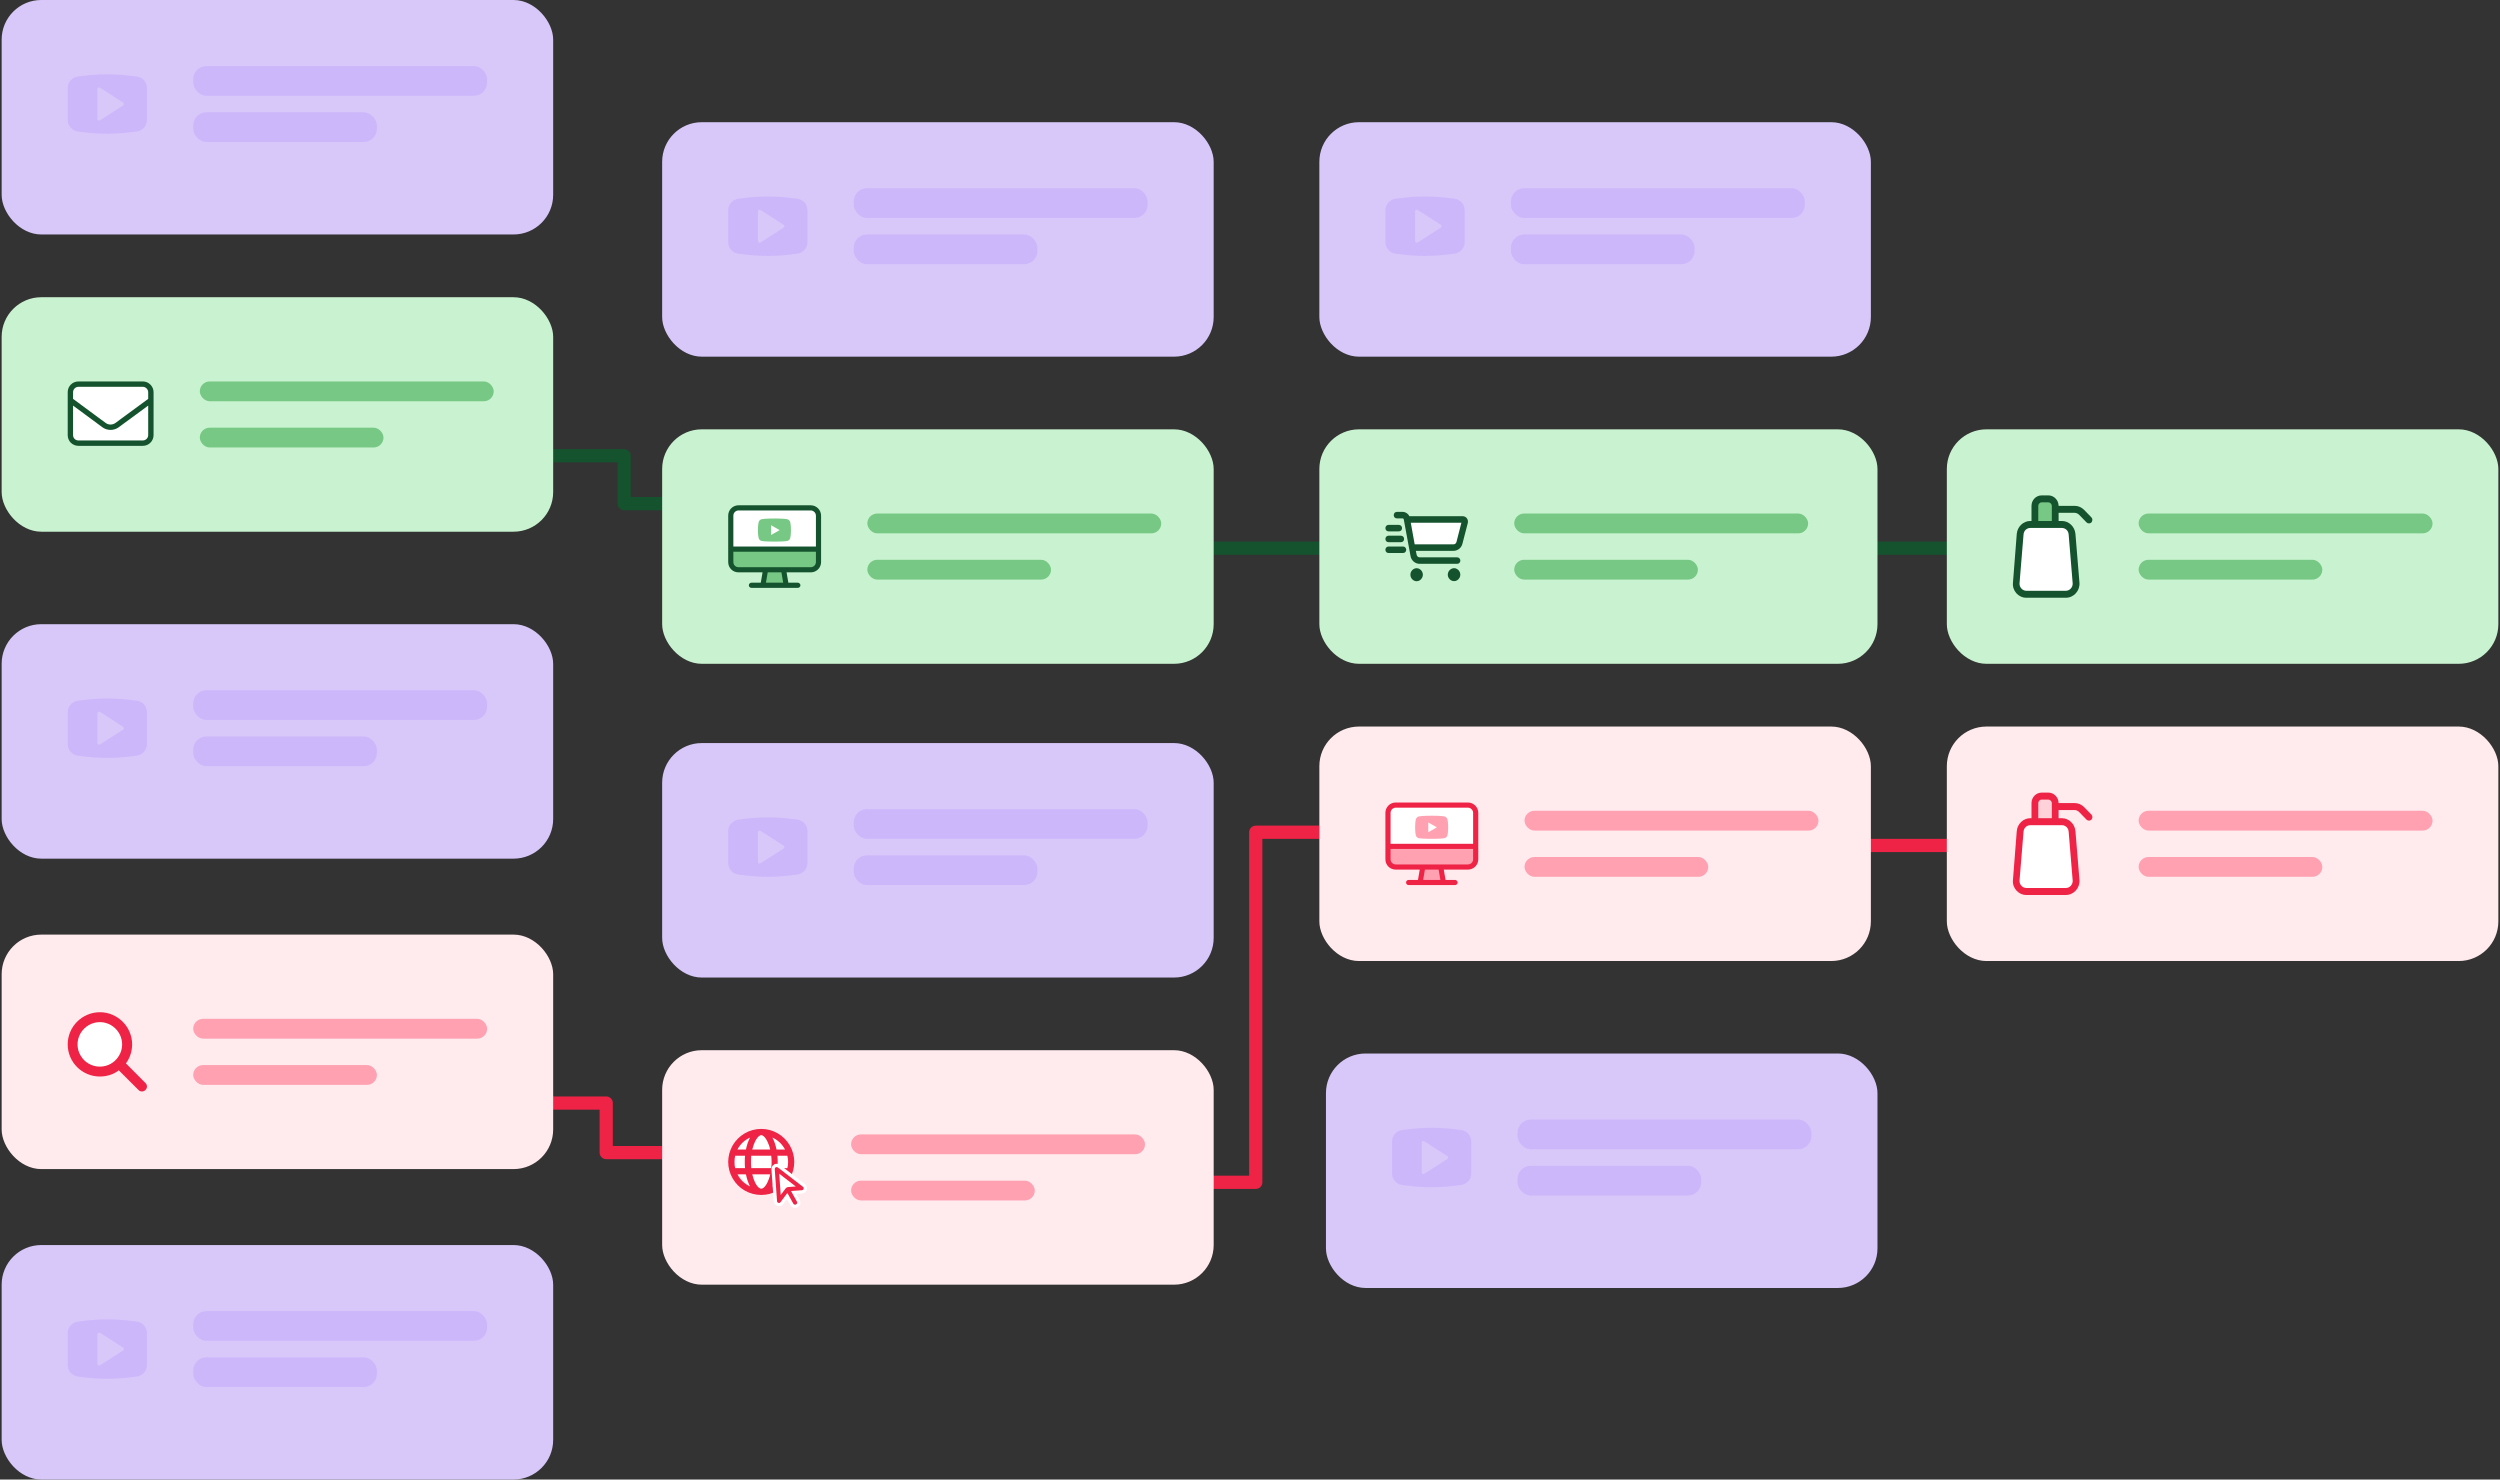
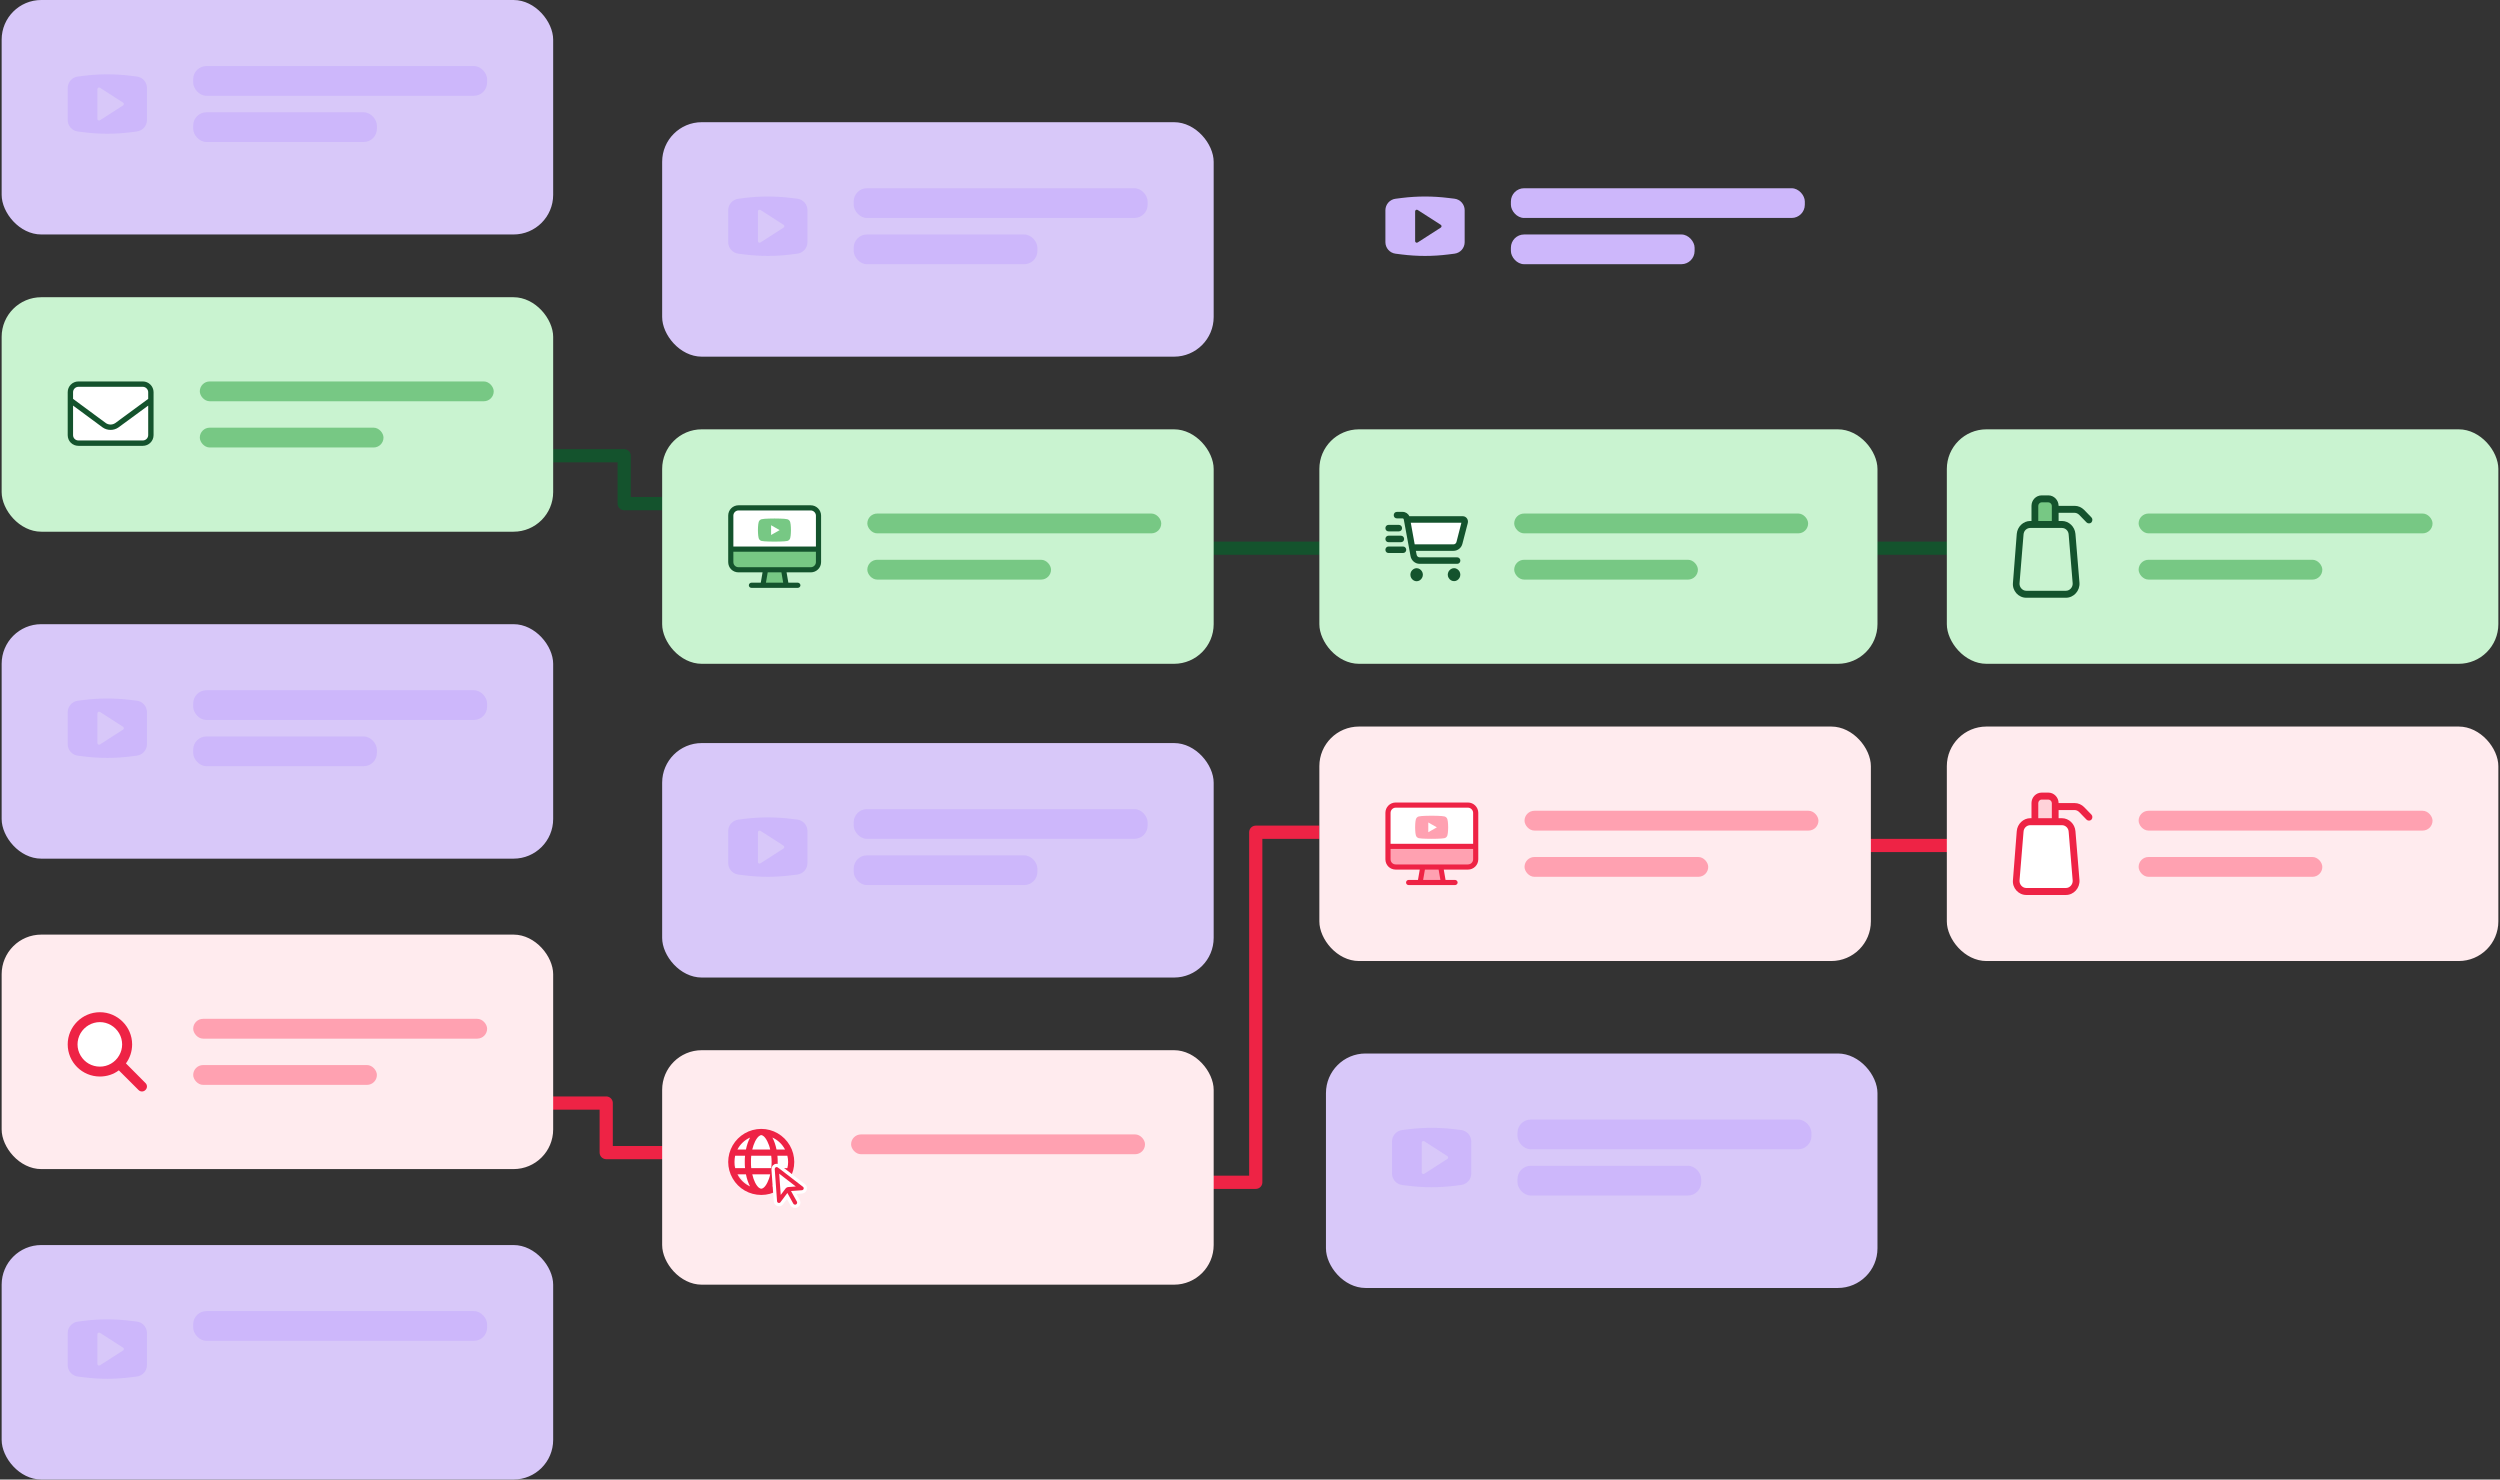
<svg xmlns="http://www.w3.org/2000/svg" width="757" height="448" viewBox="0 0 757 448" fill="none">
  <rect x="0" y="0" width="757" height="448" fill="#333333" stroke="none" />
  <path d="M363.5 358H380.244V252H399.5" stroke="#EE2345" stroke-width="4" stroke-linejoin="round" />
  <path d="M356.5 166L418.5 166" stroke="#14532D" stroke-width="4" stroke-linejoin="round" />
  <path d="M558.5 166L620.5 166" stroke="#14532D" stroke-width="4" stroke-linejoin="round" />
  <path d="M558.5 256L620.5 256" stroke="#EE2345" stroke-width="4" stroke-linejoin="round" />
  <path d="M139.5 138H189V152.5H221.5" stroke="#14532D" stroke-width="4" stroke-linejoin="round" />
  <path d="M107.5 334H183.561V349H233.5" stroke="#EE2345" stroke-width="4" stroke-linejoin="round" />
  <rect x="0.5" y="189" width="167" height="71" rx="12" fill="#D8C8F9" />
  <path d="M41.43 212.166L39.5 211.936C34.851 211.361 30.149 211.361 25.5 211.936L23.6 212.176C22.749 212.276 21.963 212.684 21.392 213.323C20.821 213.963 20.504 214.789 20.5 215.646V225.346C20.503 226.198 20.816 227.021 21.381 227.659C21.946 228.298 22.724 228.709 23.57 228.816L25.47 229.056C27.802 229.347 30.15 229.494 32.5 229.496C34.84 229.493 37.178 229.346 39.5 229.056L41.4 228.816C42.251 228.716 43.036 228.308 43.608 227.668C44.179 227.029 44.496 226.203 44.5 225.346V215.646C44.499 214.792 44.187 213.967 43.622 213.326C43.057 212.685 42.278 212.273 41.43 212.166ZM37.27 220.916L30.27 225.416C30.189 225.468 30.096 225.496 30 225.496C29.867 225.496 29.74 225.443 29.646 225.349C29.553 225.256 29.5 225.128 29.5 224.996V215.996C29.5 215.906 29.524 215.818 29.57 215.741C29.616 215.664 29.682 215.601 29.761 215.558C29.839 215.515 29.928 215.494 30.018 215.497C30.107 215.5 30.195 215.527 30.27 215.576L37.27 220.076C37.34 220.121 37.398 220.183 37.438 220.257C37.478 220.33 37.499 220.412 37.499 220.496C37.499 220.579 37.478 220.662 37.438 220.735C37.398 220.808 37.34 220.871 37.27 220.916Z" fill="#CDB7FB" />
  <rect x="58.5" y="209" width="89" height="9" rx="4" fill="#CDB7FB" />
  <rect x="58.5" y="223" width="55.625" height="9" rx="4" fill="#CDB7FB" />
  <rect x="0.5" y="377" width="167" height="71" rx="12" fill="#D8C8F9" />
  <path d="M41.43 400.166L39.5 399.936C34.851 399.361 30.149 399.361 25.5 399.936L23.6 400.176C22.749 400.276 21.963 400.684 21.392 401.323C20.821 401.963 20.504 402.789 20.5 403.646V413.346C20.503 414.198 20.816 415.021 21.381 415.659C21.946 416.298 22.724 416.709 23.57 416.816L25.47 417.056C27.802 417.347 30.15 417.494 32.5 417.496C34.84 417.493 37.178 417.346 39.5 417.056L41.4 416.816C42.251 416.716 43.036 416.308 43.608 415.668C44.179 415.029 44.496 414.203 44.5 413.346V403.646C44.499 402.792 44.187 401.967 43.622 401.326C43.057 400.685 42.278 400.273 41.43 400.166ZM37.27 408.916L30.27 413.416C30.189 413.468 30.096 413.496 30 413.496C29.867 413.496 29.74 413.443 29.646 413.349C29.553 413.256 29.5 413.128 29.5 412.996V403.996C29.5 403.906 29.524 403.818 29.57 403.741C29.616 403.664 29.682 403.601 29.761 403.558C29.839 403.515 29.928 403.494 30.018 403.497C30.107 403.5 30.195 403.527 30.27 403.576L37.27 408.076C37.34 408.121 37.398 408.183 37.438 408.257C37.478 408.33 37.499 408.412 37.499 408.496C37.499 408.579 37.478 408.662 37.438 408.735C37.398 408.808 37.34 408.871 37.27 408.916Z" fill="#CDB7FB" />
  <rect x="58.5" y="397" width="89" height="9" rx="4" fill="#CDB7FB" />
-   <rect x="58.5" y="411" width="55.625" height="9" rx="4" fill="#CDB7FB" />
  <rect x="0.5" width="167" height="71" rx="12" fill="#D8C8F9" />
  <path d="M41.43 23.166L39.5 22.936C34.851 22.361 30.149 22.361 25.5 22.936L23.6 23.176C22.749 23.276 21.963 23.684 21.392 24.323C20.821 24.963 20.504 25.789 20.5 26.646V36.346C20.503 37.198 20.816 38.021 21.381 38.659C21.946 39.298 22.724 39.709 23.57 39.816L25.47 40.056C27.802 40.347 30.15 40.494 32.5 40.496C34.84 40.493 37.178 40.346 39.5 40.056L41.4 39.816C42.251 39.716 43.036 39.308 43.608 38.668C44.179 38.029 44.496 37.203 44.5 36.346V26.646C44.499 25.791 44.187 24.967 43.622 24.326C43.057 23.686 42.278 23.273 41.43 23.166ZM37.27 31.916L30.27 36.416C30.189 36.468 30.096 36.496 30 36.496C29.867 36.496 29.74 36.443 29.646 36.349C29.553 36.256 29.5 36.129 29.5 35.996V26.996C29.5 26.906 29.524 26.818 29.57 26.741C29.616 26.664 29.682 26.601 29.761 26.558C29.839 26.515 29.928 26.494 30.018 26.497C30.107 26.5 30.195 26.527 30.27 26.576L37.27 31.076C37.34 31.121 37.398 31.183 37.438 31.257C37.478 31.33 37.499 31.412 37.499 31.496C37.499 31.579 37.478 31.662 37.438 31.735C37.398 31.808 37.34 31.87 37.27 31.916Z" fill="#CDB7FB" />
  <rect x="58.5" y="20" width="89" height="9" rx="4" fill="#CDB7FB" />
  <rect x="58.5" y="34" width="55.625" height="9" rx="4" fill="#CDB7FB" />
  <rect x="200.5" y="225" width="167" height="71" rx="12" fill="#D8C8F9" />
-   <path d="M241.43 248.166L239.5 247.936C234.851 247.361 230.149 247.361 225.5 247.936L223.6 248.176C222.749 248.276 221.963 248.684 221.392 249.323C220.821 249.963 220.504 250.789 220.5 251.646V261.346C220.503 262.198 220.816 263.021 221.381 263.659C221.946 264.298 222.724 264.709 223.57 264.816L225.47 265.056C227.802 265.347 230.15 265.494 232.5 265.496C234.84 265.493 237.178 265.346 239.5 265.056L241.4 264.816C242.251 264.716 243.037 264.308 243.608 263.668C244.179 263.029 244.496 262.203 244.5 261.346V251.646C244.499 250.792 244.187 249.967 243.622 249.326C243.057 248.685 242.278 248.273 241.43 248.166ZM237.27 256.916L230.27 261.416C230.19 261.468 230.096 261.496 230 261.496C229.867 261.496 229.74 261.443 229.646 261.349C229.553 261.256 229.5 261.128 229.5 260.996V251.996C229.5 251.906 229.524 251.818 229.57 251.741C229.616 251.664 229.682 251.601 229.761 251.558C229.839 251.515 229.928 251.494 230.018 251.497C230.107 251.5 230.195 251.527 230.27 251.576L237.27 256.076C237.34 256.121 237.398 256.183 237.438 256.257C237.478 256.33 237.499 256.412 237.499 256.496C237.499 256.579 237.478 256.662 237.438 256.735C237.398 256.808 237.34 256.871 237.27 256.916Z" fill="#CDB7FB" />
+   <path d="M241.43 248.166L239.5 247.936C234.851 247.361 230.149 247.361 225.5 247.936L223.6 248.176C222.749 248.276 221.963 248.684 221.392 249.323C220.821 249.963 220.504 250.789 220.5 251.646V261.346C220.503 262.198 220.816 263.021 221.381 263.659C221.946 264.298 222.724 264.709 223.57 264.816L225.47 265.056C227.802 265.347 230.15 265.494 232.5 265.496C234.84 265.493 237.178 265.346 239.5 265.056L241.4 264.816C242.251 264.716 243.037 264.308 243.608 263.668C244.179 263.029 244.496 262.203 244.5 261.346V251.646C244.499 250.792 244.187 249.967 243.622 249.326C243.057 248.685 242.278 248.273 241.43 248.166ZM237.27 256.916L230.27 261.416C230.19 261.468 230.096 261.496 230 261.496C229.867 261.496 229.74 261.443 229.646 261.349C229.553 261.256 229.5 261.128 229.5 260.996V251.996C229.5 251.906 229.524 251.818 229.57 251.741C229.616 251.664 229.682 251.601 229.761 251.558C229.839 251.515 229.928 251.494 230.018 251.497C230.107 251.5 230.195 251.527 230.27 251.576L237.27 256.076C237.478 256.33 237.499 256.412 237.499 256.496C237.499 256.579 237.478 256.662 237.438 256.735C237.398 256.808 237.34 256.871 237.27 256.916Z" fill="#CDB7FB" />
  <rect x="258.5" y="245" width="89" height="9" rx="4" fill="#CDB7FB" />
  <rect x="258.5" y="259" width="55.625" height="9" rx="4" fill="#CDB7FB" />
  <rect x="200.5" y="37" width="167" height="71" rx="12" fill="#D8C8F9" />
  <path d="M241.43 60.166L239.5 59.936C234.851 59.361 230.149 59.361 225.5 59.936L223.6 60.176C222.749 60.276 221.963 60.684 221.392 61.323C220.821 61.963 220.504 62.789 220.5 63.646V73.346C220.503 74.198 220.816 75.021 221.381 75.659C221.946 76.298 222.724 76.709 223.57 76.816L225.47 77.056C227.802 77.347 230.15 77.494 232.5 77.496C234.84 77.493 237.178 77.346 239.5 77.056L241.4 76.816C242.251 76.716 243.037 76.308 243.608 75.668C244.179 75.029 244.496 74.203 244.5 73.346V63.646C244.499 62.791 244.187 61.967 243.622 61.326C243.057 60.685 242.278 60.273 241.43 60.166ZM237.27 68.916L230.27 73.416C230.19 73.468 230.096 73.496 230 73.496C229.867 73.496 229.74 73.443 229.646 73.349C229.553 73.256 229.5 73.129 229.5 72.996V63.996C229.5 63.906 229.524 63.818 229.57 63.741C229.616 63.664 229.682 63.601 229.761 63.558C229.839 63.515 229.928 63.494 230.018 63.497C230.107 63.5 230.195 63.527 230.27 63.576L237.27 68.076C237.34 68.121 237.398 68.183 237.438 68.257C237.478 68.33 237.499 68.412 237.499 68.496C237.499 68.579 237.478 68.662 237.438 68.735C237.398 68.808 237.34 68.871 237.27 68.916Z" fill="#CDB7FB" />
  <rect x="258.5" y="57" width="89" height="9" rx="4" fill="#CDB7FB" />
  <rect x="258.5" y="71" width="55.625" height="9" rx="4" fill="#CDB7FB" />
  <rect x="589.5" y="130" width="167" height="71" rx="12" fill="#C9F3D0" />
-   <path d="M625.939 159.394H613.727L612.142 160.333L609.97 176.773L612.142 179.591H627.348L628.288 177.243L627.348 161.273L625.939 159.394Z" fill="white" />
  <rect x="616.076" y="151.879" width="5.636" height="6.576" fill="#77C884" />
  <path d="M612.729 161.845L611.511 176.641C611.447 177.83 612.409 178.886 613.563 178.886H625.555C626.71 178.886 627.672 177.83 627.607 176.641L626.389 161.845C626.325 160.722 625.427 159.864 624.337 159.864H614.782C613.691 159.864 612.794 160.722 612.729 161.845ZM610.677 161.647C610.87 159.467 612.665 157.75 614.782 157.75H624.337C626.453 157.75 628.249 159.467 628.441 161.647L629.66 176.442C629.852 178.886 627.928 181 625.555 181H613.563C611.19 181 609.266 178.886 609.523 176.442L610.677 161.647Z" fill="#14532D" />
  <path d="M615.136 153.17C615.136 151.453 616.483 150 618.215 150H620.267C621.934 150 623.345 151.453 623.345 153.17H628.219C629.309 153.17 630.335 153.633 631.105 154.425L633.285 156.671C633.67 157.067 633.67 157.728 633.285 158.19C632.9 158.587 632.195 158.587 631.81 158.19L629.63 155.945C629.245 155.548 628.732 155.284 628.219 155.284H623.345V158.455H621.293V153.17C621.293 152.642 620.78 152.114 620.267 152.114H618.215C617.637 152.114 617.188 152.642 617.188 153.17V158.455H615.136V153.17Z" fill="#14532D" />
  <rect x="647.574" y="155.5" width="89" height="6" rx="3" fill="#77C884" />
  <rect x="647.574" y="169.5" width="55.625" height="6" rx="3" fill="#77C884" />
  <rect x="589.5" y="220" width="167" height="71" rx="12" fill="#FFEBEE" />
  <path d="M625.939 249.394H613.727L612.142 250.333L609.97 266.773L612.142 269.591H627.348L628.288 267.243L627.348 251.273L625.939 249.394Z" fill="white" />
  <rect x="616.076" y="241.879" width="5.636" height="6.576" fill="#FFD2D9" />
  <path d="M612.729 251.845L611.511 266.641C611.447 267.83 612.409 268.886 613.563 268.886H625.555C626.71 268.886 627.672 267.83 627.607 266.641L626.389 251.845C626.325 250.722 625.427 249.864 624.337 249.864H614.782C613.691 249.864 612.794 250.722 612.729 251.845ZM610.677 251.647C610.87 249.467 612.665 247.75 614.782 247.75H624.337C626.453 247.75 628.249 249.467 628.441 251.647L629.66 266.442C629.852 268.886 627.928 271 625.555 271H613.563C611.19 271 609.266 268.886 609.523 266.442L610.677 251.647Z" fill="#EE2345" />
  <path d="M615.136 243.17C615.136 241.453 616.483 240 618.215 240H620.267C621.934 240 623.345 241.453 623.345 243.17H628.219C629.309 243.17 630.335 243.633 631.105 244.425L633.285 246.671C633.67 247.067 633.67 247.728 633.285 248.19C632.9 248.587 632.195 248.587 631.81 248.19L629.63 245.945C629.245 245.548 628.732 245.284 628.219 245.284H623.345V248.455H621.293V243.17C621.293 242.642 620.78 242.114 620.267 242.114H618.215C617.637 242.114 617.188 242.642 617.188 243.17V248.455H615.136V243.17Z" fill="#EE2345" />
  <rect x="647.574" y="245.5" width="89" height="6" rx="3" fill="#FFA1B1" />
  <rect x="647.574" y="259.5" width="55.625" height="6" rx="3" fill="#FFA1B1" />
  <rect x="200.5" y="130" width="167" height="71" rx="12" fill="#C9F3D0" />
  <rect x="221.5" y="154" width="26" height="12" fill="white" />
  <path d="M248 170.875V166.375L221 166.875L221.5 170.875L222.5 172.875H245.5L248 170.875Z" fill="#77C884" />
  <path d="M230.5 177.375L232 172.375H237L238.5 177.375H230.5Z" fill="#77C884" />
  <path d="M245.5 154.562H223.625C222.746 154.562 222.062 155.295 222.062 156.125V165.5H247.062V156.125C247.062 155.295 246.33 154.562 245.5 154.562ZM248.625 165.5V167.062V170.188C248.625 171.945 247.209 173.312 245.5 173.312H238.176L238.713 176.438H241.594C241.984 176.438 242.375 176.828 242.375 177.219C242.375 177.658 241.984 178 241.594 178H238.078H231.047H227.531C227.092 178 226.75 177.658 226.75 177.219C226.75 176.828 227.092 176.438 227.531 176.438H230.363L230.9 173.312H223.625C221.867 173.312 220.5 171.945 220.5 170.188V167.062V165.5V156.125C220.5 154.416 221.867 153 223.625 153H245.5C247.209 153 248.625 154.416 248.625 156.125V165.5ZM222.062 167.062V170.188C222.062 171.066 222.746 171.75 223.625 171.75H231.779H231.828H237.248H237.297H245.5C246.33 171.75 247.062 171.066 247.062 170.188V167.062H222.062ZM231.926 176.438H237.15L236.613 173.312H232.463L231.926 176.438Z" fill="#14532D" />
  <path d="M239.281 158.112C239.5 158.878 239.5 160.518 239.5 160.518C239.5 160.518 239.5 162.141 239.281 162.924C239.171 163.362 238.824 163.69 238.403 163.799C237.617 164 234.509 164 234.509 164C234.509 164 231.383 164 230.597 163.799C230.176 163.69 229.829 163.362 229.719 162.924C229.5 162.141 229.5 160.518 229.5 160.518C229.5 160.518 229.5 158.878 229.719 158.112C229.829 157.674 230.176 157.328 230.597 157.219C231.383 157 234.509 157 234.509 157C234.509 157 237.617 157 238.403 157.219C238.824 157.328 239.171 157.674 239.281 158.112ZM233.485 161.995L236.081 160.518L233.485 159.042V161.995Z" fill="#77C884" />
  <rect x="262.625" y="155.5" width="89" height="6" rx="3" fill="#77C884" />
  <rect x="262.625" y="169.5" width="55.625" height="6" rx="3" fill="#77C884" />
  <rect x="399.5" y="130" width="169" height="71" rx="12" fill="#C9F3D0" />
  <path d="M443.012 157.779L426.345 157.162L427.833 165.5H441.226L443.012 160.868V157.779Z" fill="white" />
  <path d="M422.022 155.983C422.022 155.451 422.416 155 422.967 155H424.741C425.608 155 426.396 155.532 426.75 156.311H442.945C443.969 156.311 444.718 157.334 444.442 158.399L442.827 164.625C442.512 165.935 441.369 166.795 440.108 166.795H428.72L428.957 167.983C429.036 168.433 429.43 168.761 429.863 168.761H441.251C441.763 168.761 442.196 169.212 442.196 169.744C442.196 170.317 441.763 170.727 441.251 170.727H429.863C428.523 170.727 427.341 169.744 427.105 168.352L425.056 157.253C425.016 157.089 424.898 156.966 424.741 156.966H422.967C422.416 156.966 422.022 156.556 422.022 155.983ZM428.366 164.829H440.108C440.541 164.829 440.896 164.543 441.014 164.133L442.512 158.276H427.184L428.366 164.829ZM427.065 174.003C427.065 173.307 427.42 172.693 428.011 172.324C428.563 171.956 429.311 171.956 429.902 172.324C430.454 172.693 430.848 173.307 430.848 174.003C430.848 174.741 430.454 175.355 429.902 175.724C429.311 176.092 428.563 176.092 428.011 175.724C427.42 175.355 427.065 174.741 427.065 174.003ZM440.305 172.038C440.975 172.038 441.566 172.447 441.921 173.02C442.275 173.635 442.275 174.413 441.921 174.986C441.566 175.601 440.975 175.969 440.305 175.969C439.596 175.969 439.005 175.601 438.65 174.986C438.295 174.413 438.295 173.635 438.65 173.02C439.005 172.447 439.596 172.038 440.305 172.038ZM420.446 158.932H423.598C424.11 158.932 424.544 159.382 424.544 159.915C424.544 160.488 424.11 160.898 423.598 160.898H420.446C419.894 160.898 419.5 160.488 419.5 159.915C419.5 159.382 419.894 158.932 420.446 158.932ZM420.446 162.208H424.228C424.741 162.208 425.174 162.659 425.174 163.191C425.174 163.765 424.741 164.174 424.228 164.174H420.446C419.894 164.174 419.5 163.765 419.5 163.191C419.5 162.659 419.894 162.208 420.446 162.208ZM420.446 165.485H424.859C425.371 165.485 425.805 165.935 425.805 166.468C425.805 167.041 425.371 167.451 424.859 167.451H420.446C419.894 167.451 419.5 167.041 419.5 166.468C419.5 165.935 419.894 165.485 420.446 165.485Z" fill="#14532D" />
  <rect x="458.5" y="155.5" width="89" height="6" rx="3" fill="#77C884" />
  <rect x="458.5" y="169.5" width="55.625" height="6" rx="3" fill="#77C884" />
-   <rect x="399.5" y="37" width="167" height="71" rx="12" fill="#D8C8F9" />
  <path d="M440.43 60.166L438.5 59.936C433.851 59.361 429.149 59.361 424.5 59.936L422.6 60.176C421.749 60.276 420.963 60.684 420.392 61.323C419.821 61.963 419.504 62.789 419.5 63.646V73.346C419.503 74.198 419.816 75.021 420.381 75.659C420.946 76.298 421.724 76.709 422.57 76.816L424.47 77.056C426.802 77.347 429.15 77.494 431.5 77.496C433.84 77.493 436.178 77.346 438.5 77.056L440.4 76.816C441.251 76.716 442.037 76.308 442.608 75.668C443.179 75.029 443.496 74.203 443.5 73.346V63.646C443.499 62.791 443.187 61.967 442.622 61.326C442.057 60.685 441.278 60.273 440.43 60.166ZM436.27 68.916L429.27 73.416C429.19 73.468 429.096 73.496 429 73.496C428.867 73.496 428.74 73.443 428.646 73.349C428.553 73.256 428.5 73.129 428.5 72.996V63.996C428.5 63.906 428.524 63.818 428.57 63.741C428.616 63.664 428.682 63.601 428.761 63.558C428.839 63.515 428.928 63.494 429.018 63.497C429.107 63.5 429.195 63.527 429.27 63.576L436.27 68.076C436.34 68.121 436.398 68.183 436.438 68.257C436.478 68.33 436.499 68.412 436.499 68.496C436.499 68.579 436.478 68.662 436.438 68.735C436.398 68.808 436.34 68.871 436.27 68.916Z" fill="#CDB7FB" />
  <rect x="457.5" y="57" width="89" height="9" rx="4" fill="#CDB7FB" />
  <rect x="457.5" y="71" width="55.625" height="9" rx="4" fill="#CDB7FB" />
  <rect x="401.5" y="319" width="167" height="71" rx="12" fill="#D8C8F9" />
  <path d="M442.43 342.166L440.5 341.936C435.851 341.361 431.149 341.361 426.5 341.936L424.6 342.176C423.749 342.276 422.963 342.684 422.392 343.323C421.821 343.963 421.504 344.789 421.5 345.646V355.346C421.503 356.198 421.816 357.021 422.381 357.659C422.946 358.298 423.724 358.709 424.57 358.816L426.47 359.056C428.802 359.347 431.15 359.494 433.5 359.496C435.84 359.493 438.178 359.346 440.5 359.056L442.4 358.816C443.251 358.716 444.037 358.308 444.608 357.668C445.179 357.029 445.496 356.203 445.5 355.346V345.646C445.499 344.792 445.187 343.967 444.622 343.326C444.057 342.685 443.278 342.273 442.43 342.166ZM438.27 350.916L431.27 355.416C431.19 355.468 431.096 355.496 431 355.496C430.867 355.496 430.74 355.443 430.646 355.349C430.553 355.256 430.5 355.128 430.5 354.996V345.996C430.5 345.906 430.524 345.818 430.57 345.741C430.616 345.664 430.682 345.601 430.761 345.558C430.839 345.515 430.928 345.494 431.018 345.497C431.107 345.5 431.195 345.527 431.27 345.576L438.27 350.076C438.34 350.121 438.398 350.183 438.438 350.257C438.478 350.33 438.499 350.412 438.499 350.496C438.499 350.579 438.478 350.662 438.438 350.735C438.398 350.808 438.34 350.871 438.27 350.916Z" fill="#CDB7FB" />
  <rect x="459.5" y="339" width="89" height="9" rx="4" fill="#CDB7FB" />
  <rect x="459.5" y="353" width="55.625" height="9" rx="4" fill="#CDB7FB" />
  <rect x="0.5" y="90" width="167" height="71" rx="12" fill="#C9F3D0" />
  <path d="M23.5 116.5L21.5 117.5L21 132.5L22.5 134H45.5V118.5L44.5 116.5H23.5Z" fill="white" />
  <path d="M23.75 117.125C22.836 117.125 22.125 117.887 22.125 118.75V120.781L32.027 128.094C32.891 128.703 34.059 128.703 34.922 128.094L44.875 120.781V118.75C44.875 117.887 44.113 117.125 43.25 117.125H23.75ZM22.125 122.812V131.75C22.125 132.664 22.836 133.375 23.75 133.375H43.25C44.113 133.375 44.875 132.664 44.875 131.75V122.812L35.887 129.414C34.465 130.43 32.484 130.43 31.062 129.414L22.125 122.812ZM20.5 118.75C20.5 116.973 21.922 115.5 23.75 115.5H43.25C45.027 115.5 46.5 116.973 46.5 118.75V131.75C46.5 133.578 45.027 135 43.25 135H23.75C21.922 135 20.5 133.578 20.5 131.75V118.75Z" fill="#14532D" />
  <rect x="60.5" y="115.5" width="89" height="6" rx="3" fill="#77C884" />
  <rect x="60.5" y="129.5" width="55.625" height="6" rx="3" fill="#77C884" />
  <rect x="200.5" y="318" width="167" height="71" rx="12" fill="#FFEBEE" />
  <circle cx="231" cy="351.331" r="8.5" fill="white" />
  <path d="M230.52 359.956C230.793 359.956 231.574 359.683 232.355 358.081C232.707 357.378 233.02 356.558 233.215 355.581H227.785C228.02 356.558 228.293 357.378 228.645 358.081C229.465 359.683 230.207 359.956 230.52 359.956ZM227.473 353.706H233.527C233.605 353.12 233.645 352.495 233.645 351.831C233.645 351.206 233.605 350.581 233.527 349.956H227.473C227.395 350.581 227.395 351.206 227.395 351.831C227.395 352.495 227.395 353.12 227.473 353.706ZM227.785 348.081H233.215C233.02 347.144 232.707 346.323 232.355 345.62C231.574 344.019 230.793 343.706 230.52 343.706C230.207 343.706 229.465 344.019 228.645 345.62C228.293 346.323 228.02 347.144 227.785 348.081ZM235.402 349.956C235.48 350.581 235.48 351.206 235.48 351.831C235.48 352.495 235.48 353.12 235.402 353.706H238.41C238.566 353.12 238.645 352.495 238.645 351.831C238.645 351.206 238.566 350.581 238.41 349.956H235.402ZM237.707 348.081C236.887 346.479 235.52 345.19 233.879 344.448C234.426 345.464 234.855 346.714 235.129 348.081H237.707ZM225.871 348.081C226.145 346.714 226.574 345.464 227.121 344.448C225.48 345.19 224.113 346.479 223.293 348.081H225.871ZM222.59 349.956C222.473 350.581 222.395 351.206 222.395 351.831C222.395 352.495 222.434 353.12 222.59 353.706H225.598C225.52 353.12 225.52 352.495 225.52 351.831C225.52 351.206 225.52 350.581 225.598 349.956H222.59ZM233.879 359.253C235.52 358.511 236.887 357.222 237.707 355.581H235.129C234.855 356.987 234.426 358.237 233.879 359.253ZM227.121 359.253C226.574 358.237 226.145 356.987 225.871 355.581H223.293C224.113 357.222 225.48 358.511 227.121 359.253ZM230.52 361.831C226.926 361.831 223.645 359.956 221.848 356.831C220.051 353.745 220.051 349.956 221.848 346.831C223.645 343.745 226.926 341.831 230.52 341.831C234.074 341.831 237.355 343.745 239.152 346.831C240.949 349.956 240.949 353.745 239.152 356.831C237.355 359.956 234.074 361.831 230.52 361.831Z" fill="#EE2345" />
  <path d="M235.209 353.989C235.451 356.889 235.934 362.797 235.934 363.232L238.472 359.97L242.822 359.97L235.209 353.989Z" fill="white" />
  <path d="M235.112 352.891C235.381 352.871 235.649 352.953 235.864 353.12L235.865 353.119L243.445 358.968L243.446 358.969C243.688 359.156 243.84 359.438 243.862 359.744C243.905 360.336 243.462 360.855 242.868 360.898L240.337 361.082L241.733 363.599L241.784 363.702C242.009 364.225 241.809 364.848 241.3 365.133C240.756 365.438 240.07 365.24 239.768 364.697L239.767 364.696L238.356 362.151L236.721 364.334C236.533 364.583 236.249 364.737 235.94 364.759C235.343 364.803 234.834 364.351 234.792 363.764L234.09 354.075C234.046 353.468 234.501 352.935 235.112 352.891ZM236.809 360.461L237.434 359.629L237.555 359.484C237.854 359.165 238.264 358.966 238.705 358.934L239.628 358.867L236.52 356.47L236.809 360.461Z" fill="#EE2345" stroke="white" />
  <rect x="257.71" y="343.5" width="89" height="6" rx="3" fill="#FFA1B1" />
-   <rect x="257.71" y="357.5" width="55.625" height="6" rx="3" fill="#FFA1B1" />
  <rect x="0.5" y="283" width="167" height="71" rx="12" fill="#FFEBEE" />
  <circle cx="30.29" cy="316.289" r="7.895" fill="white" />
  <path d="M40.01 316.236C40.01 318.389 39.306 320.402 38.134 321.993L44.043 327.937C44.652 328.499 44.652 329.482 44.043 330.044C43.48 330.652 42.495 330.652 41.932 330.044L35.976 324.099C34.382 325.316 32.365 325.971 30.255 325.971C24.861 325.971 20.5 321.618 20.5 316.236C20.5 310.9 24.861 306.5 30.255 306.5C35.601 306.5 40.01 310.9 40.01 316.236ZM30.255 322.976C32.647 322.976 34.851 321.712 36.07 319.606C37.289 317.546 37.289 314.972 36.07 312.866C34.851 310.806 32.647 309.496 30.255 309.496C27.816 309.496 25.612 310.806 24.392 312.866C23.173 314.972 23.173 317.546 24.392 319.606C25.612 321.712 27.816 322.976 30.255 322.976Z" fill="#EE2345" />
  <rect x="58.5" y="308.5" width="89" height="6" rx="3" fill="#FFA1B1" />
  <rect x="58.5" y="322.5" width="55.625" height="6" rx="3" fill="#FFA1B1" />
  <rect x="399.5" y="220" width="167" height="71" rx="12" fill="#FFEBEE" />
  <rect x="420.5" y="244" width="26" height="12" fill="white" />
  <path d="M447 260.875V256.375L420 256.875L420.5 260.875L421.5 262.875H444.5L447 260.875Z" fill="#FFA1B1" />
  <path d="M429.5 267.375L431 262.375H436L437.5 267.375H429.5Z" fill="#FFA1B1" />
  <path d="M444.5 244.562H422.625C421.746 244.562 421.062 245.295 421.062 246.125V255.5H446.062V246.125C446.062 245.295 445.33 244.562 444.5 244.562ZM447.625 255.5V257.062V260.188C447.625 261.945 446.209 263.312 444.5 263.312H437.176L437.713 266.438H440.594C440.984 266.438 441.375 266.828 441.375 267.219C441.375 267.658 440.984 268 440.594 268H437.078H430.047H426.531C426.092 268 425.75 267.658 425.75 267.219C425.75 266.828 426.092 266.438 426.531 266.438H429.363L429.9 263.312H422.625C420.867 263.312 419.5 261.945 419.5 260.188V257.062V255.5V246.125C419.5 244.416 420.867 243 422.625 243H444.5C446.209 243 447.625 244.416 447.625 246.125V255.5ZM421.062 257.062V260.188C421.062 261.066 421.746 261.75 422.625 261.75H430.779H430.828H436.248H436.297H444.5C445.33 261.75 446.062 261.066 446.062 260.188V257.062H421.062ZM430.926 266.438H436.15L435.613 263.312H431.463L430.926 266.438Z" fill="#EE2345" />
  <path d="M438.281 248.112C438.5 248.878 438.5 250.518 438.5 250.518C438.5 250.518 438.5 252.141 438.281 252.924C438.171 253.362 437.824 253.69 437.403 253.799C436.617 254 433.509 254 433.509 254C433.509 254 430.383 254 429.597 253.799C429.176 253.69 428.829 253.362 428.719 252.924C428.5 252.141 428.5 250.518 428.5 250.518C428.5 250.518 428.5 248.878 428.719 248.112C428.829 247.674 429.176 247.328 429.597 247.219C430.383 247 433.509 247 433.509 247C433.509 247 436.617 247 437.403 247.219C437.824 247.328 438.171 247.674 438.281 248.112ZM432.485 251.995L435.081 250.518L432.485 249.042V251.995Z" fill="#FFA1B1" />
  <rect x="461.625" y="245.5" width="89" height="6" rx="3" fill="#FFA1B1" />
  <rect x="461.625" y="259.5" width="55.625" height="6" rx="3" fill="#FFA1B1" />
</svg>